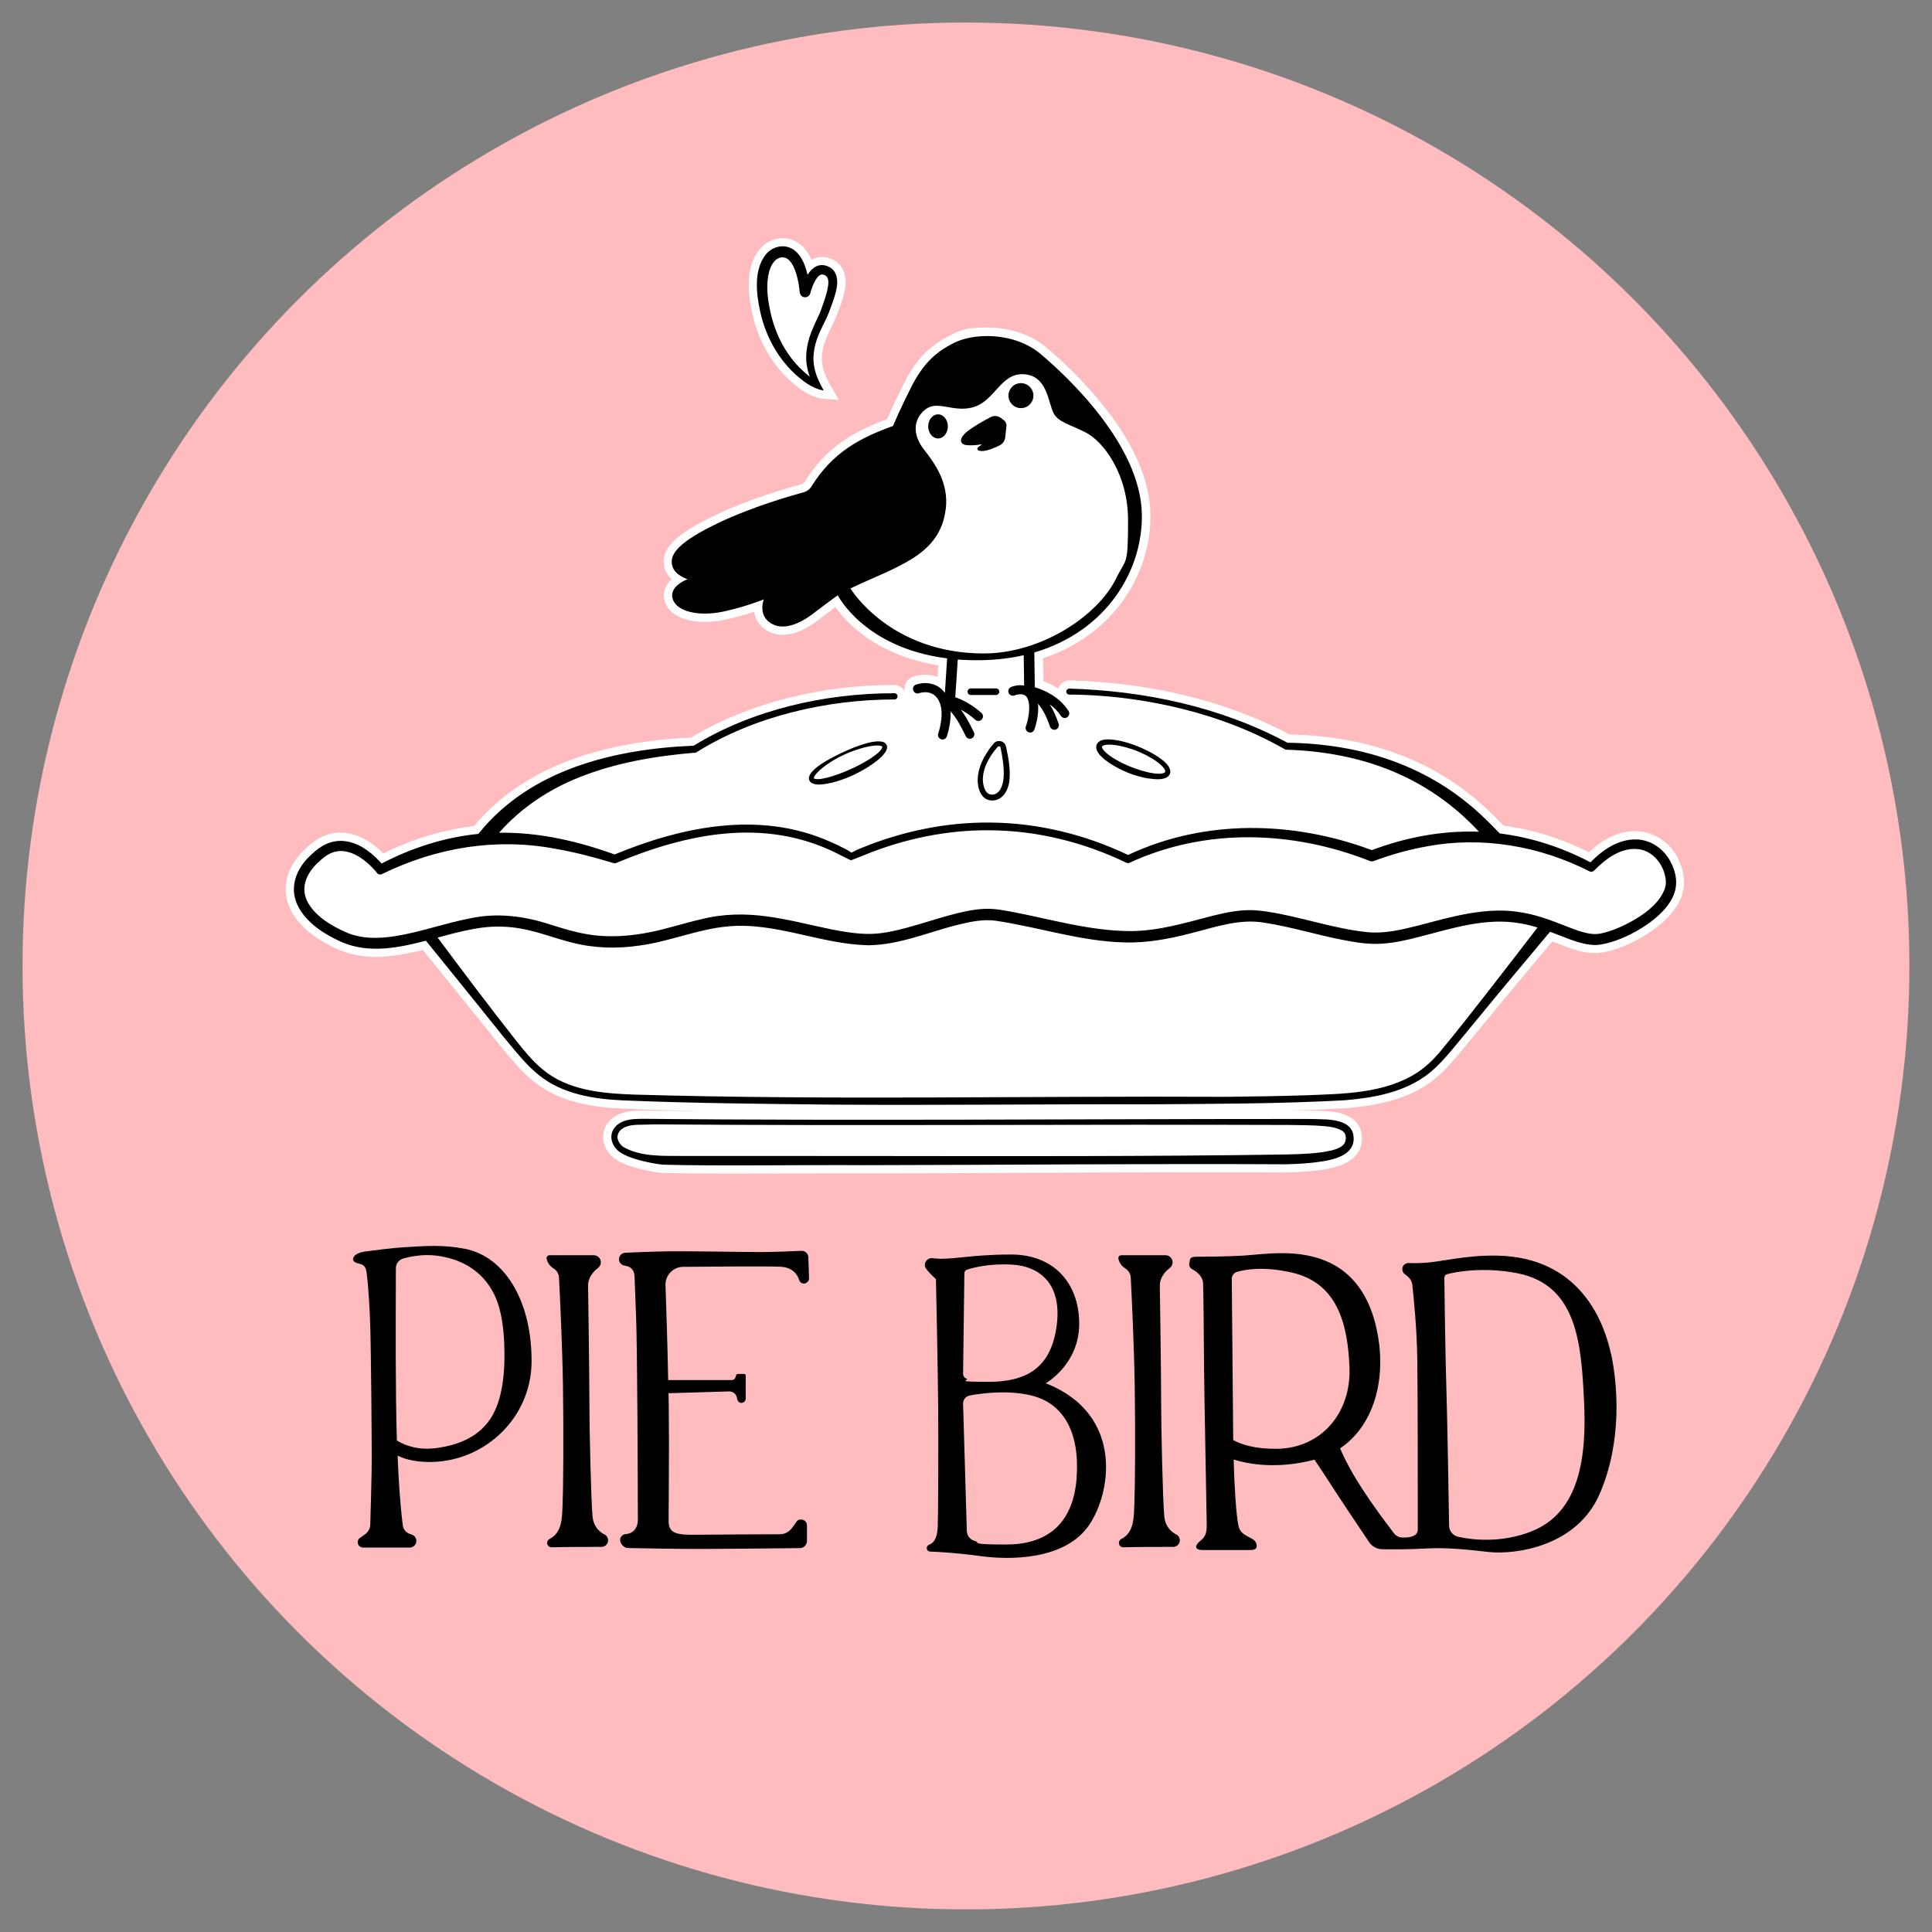
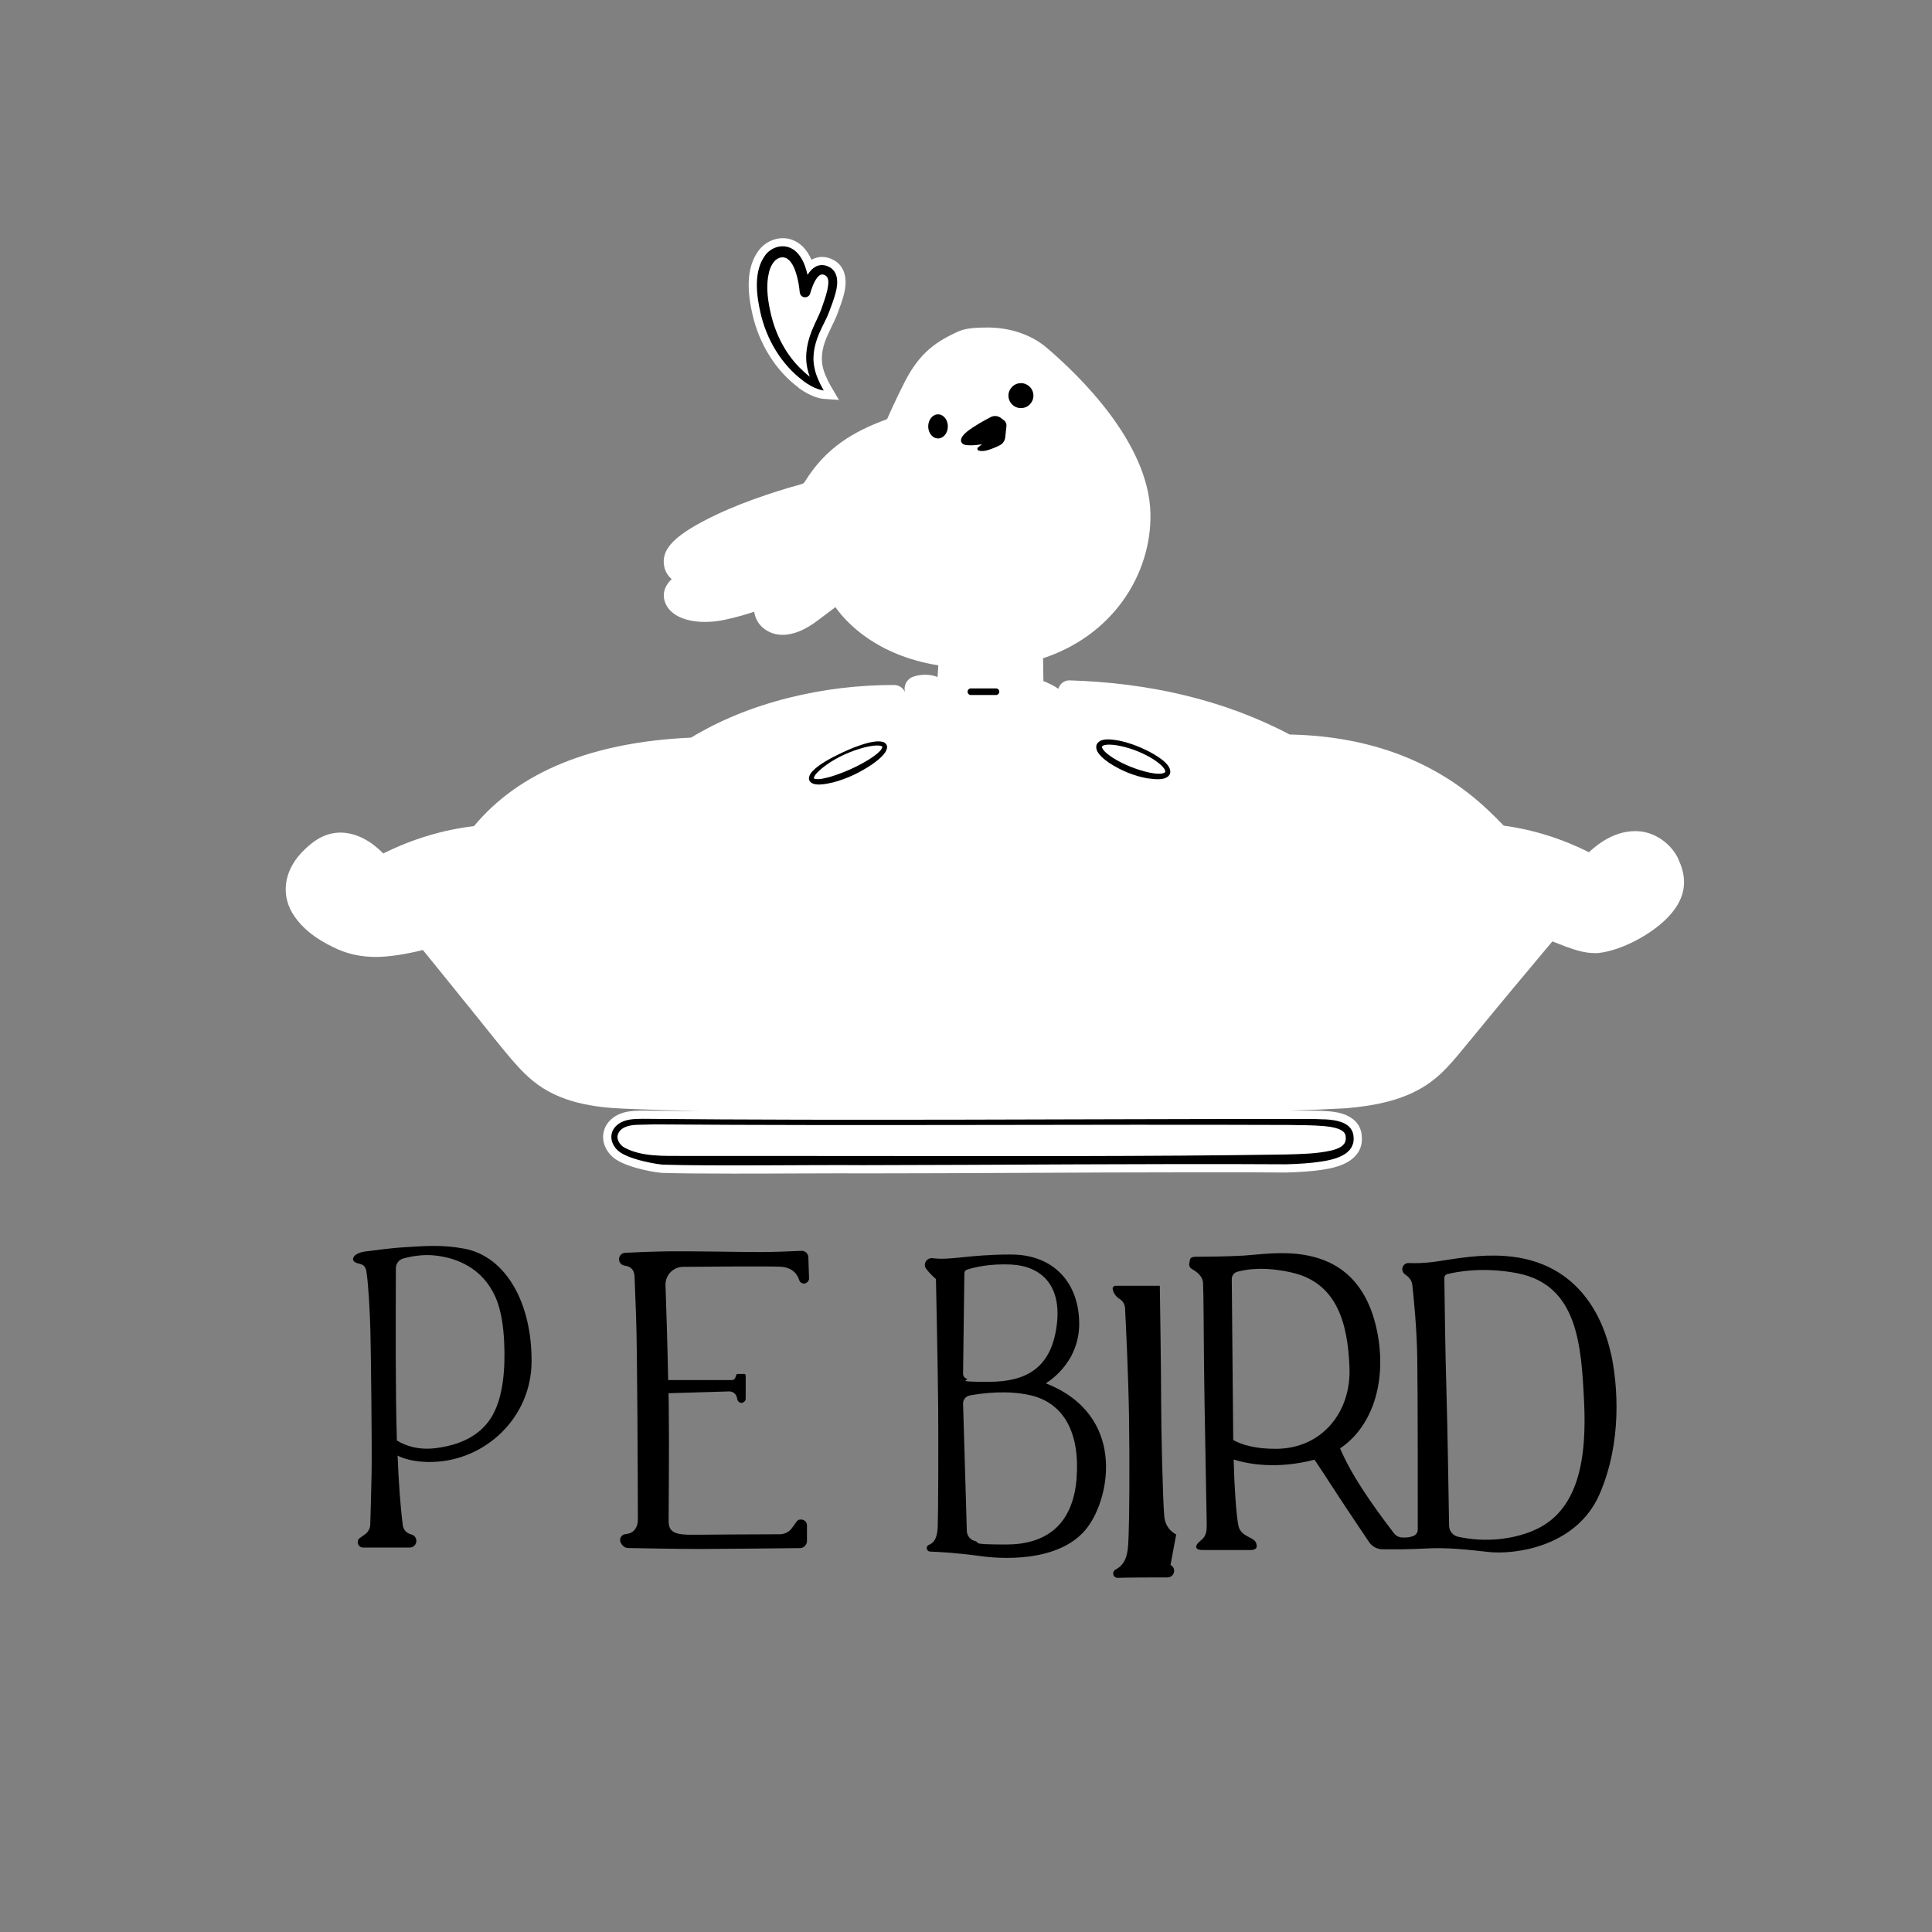
<svg xmlns="http://www.w3.org/2000/svg" viewBox="0 0 2676.9 2676.9" version="1.1" id="Layer_1">
  <rect x="0" y="0" width="2676.9" height="2676.9" fill="#808080" stroke="none" />
  <defs>
    <style>
      .st0 {
        fill: #fff;
      }

      .st1 {
        fill: #febcbe;
      }
    </style>
  </defs>
-   <circle r="1307.2" cy="1338.4" cx="1338.4" class="st1" />
  <g>
    <g>
      <path d="M2326,1191.2c-10.7-23.2-34.2-39.1-58.4-39.6-.6,0-1.3,0-1.9,0-21.8,0-43.3,9.8-64.1,29.2-38-19-77.7-31.4-118.1-36.8-6.8-7.1-13.6-13.9-20.5-20.4-71.3-68.1-164.2-103.7-276.2-105.9-44.7-23.7-94.1-42.1-146.9-54.7-49.8-11.9-103-18.7-157.9-20.3h-.4c-7.2,0-13.3,4.9-15.1,11.6-7-4.6-14.2-8.1-20.8-10.6l-.5-31.6c45.8-15.2,83.8-42.5,110.4-79.4,25.6-35.5,39.3-78.5,38.4-121-1.9-99.2-101.4-193.9-144-230.1-21.2-17.9-50.2-27.8-81.8-27.8s-37.1,3.7-50.7,10.4c-29.8,14.8-48,33.4-64.8,66.6-11.5,22.7-19.9,41.5-23.6,49.9-47.2,17.5-84.8,39.5-114.1,86.9-.9,1.5-2.3,2.5-3.9,3-20.7,5.7-73.8,21.2-118.5,42.5-57.3,27.3-77.5,47.5-72.2,72.2,1.6,7.4,5.6,13,10.2,17.2-8.5,7.9-13.4,18.6-9.5,30.9,5.6,17.7,26.4,28.3,55.7,28.3h0c8.7,0,17.7-.9,26.6-2.8,16-3.3,30.8-7.7,41.6-11.3,1.1,7.9,4.7,16.2,12.8,22.8,7.5,6.1,16.5,9.2,26.6,9.2,15,0,31.7-6.9,49.4-20.5,10.7-8.2,18.4-13.9,23.7-17.9,15.2,21.5,56.7,66.8,142.6,80.7l-1.1,16.1c-5.3-2.1-11-3.1-17.2-3.1s-11.7,1-16.7,2.8c-8.7,3.1-13.5,12.4-11.2,21.1-.9-1.9-2.1-3.6-3.5-5-3-3-7-4.6-11.2-4.7h-.8c-49.9,0-99.2,6-146.6,18-49.6,12.5-94.8,31-134.3,54.9-137.3,6.2-238.5,47.5-300.8,122.7-42.3,4.8-85.4,17.8-125.6,37.8-17.5-17.6-36-27.2-54.9-28.7-1.4-.1-2.8-.2-4.2-.2-11.3,0-22.9,3.4-32.6,9.6-6.2,3.9-11.3,8.2-16.9,13.5-27.4,25.6-34.3,59.2-17.8,87.8,16,27.3,44.6,42.5,64.7,51.5h.3c15.7,6.7,32.6,9.9,51.5,9.9s44-4.4,64.7-9.6c18.6,22.9,44.1,54.2,61.1,75.5h.1c5.1,6.3,12.9,16.1,21.3,26.5,11.5,14.4,23.4,29.2,30.4,37.6,11.3,13.7,24.1,29.1,39.8,41.9,37.3,30.7,86.6,36.6,125.4,38.3,35.2,1.5,70.5,2.5,105.8,3.3-27.4-.2-53.7-.4-79.1-.6h-2c-11.6.2-26.1.5-38.6,9.4-9.5,6.9-14.6,16.7-14.5,27.6.2,11.7,6.7,23.1,17.3,30.4l.3.2c9.4,6,19.9,9.4,29,12,12.4,3.4,23.8,5.6,34.7,6.7h.4s.4,0,.4,0c23.5.7,54.5,1,97.7,1s53.8-.1,80.4-.2c24.7-.1,48.1-.2,69.1-.2s21.7,0,30.5.1c68.9,0,142-.4,212.7-.7,84.4-.4,171.7-.8,255.8-.8s81.5.1,117.9.3h.4c16.2-.5,33.5-1.3,50.9-4,9.1-1.4,22.5-4,33.5-10.2,18.1-10.2,21.1-24.8,20.3-35.3-.6-13.6-7.9-23.8-21-29.7-9.8-4.4-21-5.5-29.8-6-9.7-.6-19.1-.6-27.1-.6s-6.4,0-9.5,0c-3.1,0-6.3,0-9.4,0h-4.3c26.1-.7,52.3-1.8,78.3-3.2h.3c22.3-1.9,40.3-4.7,56.6-8.8,27-6.7,49.8-17.7,67.6-32.5,11.9-9.7,22.2-21.4,30.8-31.6,7.9-9.4,15.8-19,23.4-28.3,3.8-4.7,7.7-9.4,11.6-14.1,27-33,56.7-68.4,85.4-102.7l11.1-13.2c2.9,1.1,5.8,2.2,8.6,3.3,3.6,1.4,7.2,2.8,10.8,4.2h.1c12.3,4.5,25.7,8.7,39.5,8.7s2,0,3,0h.6c35.7-3.4,85.3-31.2,106-59.7,16.1-21.6,18.1-44.5,6.2-69.8h0Z" class="st0" />
      <path d="M1106.2,537.2c18.7,13.9,32.8,15.3,34.4,15.4l21.8,1.5-11.1-18.8c-2.5-4.2-5.2-9.6-7.4-14.9-2-4.7-3.5-9.5-4.3-14.1-2.4-12.8.1-27,7.8-43.4h0c1.4-3.2,2.9-6.2,4.4-9.4,2.6-5.3,5.3-10.7,7.7-16.7,0,0,1-2.6,1.4-3.8,2.8-7.6,5.8-15.4,8.1-24.1,7.2-26.1-.6-45.4-21.1-51.6h-.2c-2.9-.9-5.9-1.3-8.7-1.3-4.2,0-9.3.9-14.7,3.9-6.3-14.3-15.4-23.6-27-27.7-4.1-1.5-8.4-2.2-12.7-2.2-13,0-25.8,6.7-33.6,17.3-14.7,20-17.5,48.7-8.5,87.8,9.2,41.5,32.5,78.7,64,102h0Z" class="st0" />
    </g>
    <g>
-       <path d="M953.3,802.3s-26.9,9.3-21.2,27.6,37.7,24.2,69,17.7c30.7-6.4,57.2-17.1,57.2-17.1,0,0-7.7,19.1,6.8,30.9,14.5,11.8,36.5,7.9,61.8-11.4,25.3-19.3,33.9-25.2,33.9-25.2,0,0,36.5,72.9,151.5,87.4l-3.1,47.9c-11.4-16.1-30.5-14.9-40.1-11.5-3.3,1.2-5,4.8-3.8,8,1.2,3.3,4.8,5,8,3.9,2.1-.7,20.6-6.5,28.5,12.5,7.3,17.5-1.7,42.8-1.8,43.1-1.2,3.3.5,6.9,3.8,8.1.7.3,1.4.4,2.1.4,2.6,0,5-1.6,5.9-4.2.3-.9,6.1-17.3,5.3-34.7,7.8,8.6,13.8,19.3,21,34.3,1.1,2.3,3.3,3.6,5.7,3.6s1.9-.2,2.7-.6c3.1-1.5,4.5-5.3,2.9-8.4-6.1-12.7-11.6-22.8-18.1-31.3,6.2,3.3,13.2,7.8,20,14,1.2,1.1,2.7,1.6,4.3,1.6s3.4-.7,4.7-2.1c2.3-2.6,2.2-6.6-.4-8.9-13.5-12.2-27.2-18.7-36.3-21.9l3.4-52.2c10.6.8,21.8,1.1,33.6.9,20.7-.4,40-2.8,57.8-6.9l.6,42c-6.7-1.2-13.7.3-18,2-3.2,1.3-4.8,5-3.5,8.2s5,4.8,8.2,3.5c.5-.2,13.1-5.1,17.5,3.3,6.1,11.6.8,32.6-1.8,39.7-1.2,3.3.5,6.9,3.8,8.1.7.3,1.4.4,2.1.4,2.6,0,5-1.6,5.9-4.2.4-1,6.8-19,5-35.9,6.9,8.4,12.2,18.6,16.6,31.9.9,2.6,3.3,4.3,6,4.3s1.3-.1,2-.3c3.3-1.1,5.1-4.7,4-8-3.5-10.4-7.5-19.3-12.4-26.9,5.8,4.1,11.3,9.4,15.5,16,1.2,1.9,3.3,2.9,5.3,2.9s2.3-.3,3.4-1c2.9-1.9,3.8-5.8,1.9-8.7-12.4-19.4-32.7-28.7-46.7-32.9l-.7-48.2c100.5-29.5,150.5-114,149-191.8-1.9-96.3-103.7-190.8-140-221.5-36.2-30.7-92.1-29.7-119.9-15.8-26.4,13.1-43.2,29.2-59.7,61.5-15.3,30.2-25.2,53.8-25.2,53.8-44.8,16.1-83.3,36-113,83.8-2.4,3.9-6.2,6.8-10.6,8-18.8,5.1-72.2,20.6-116.6,41.7-58.4,27.8-69.1,44.3-65.9,59.3,3.1,14.2,21.6,19.5,21.6,19.5h0ZM1310.4,705.5c4.4-35.8-14.4-62.6-30.1-82.5-16.1-20.4-15.3-42,1.7-55.6,16.7-13.3,37.7,4,65-2.8,31.6-7.9,38.9-48.2,71.8-46.1,31.5,2,33.3,36.9,40.3,52.5,6.4,14.2,22.4,16.4,45.4,28.3,24.4,12.6,58.5,57.2,58.5,121.8s-2.7,52-16.5,80.3c-25.7,52.5-104.7,104-183.3,104-130.7,0-184.9-90.1-184.9-90.1,63.8-30.5,124.1-45.1,132-109.7h0Z" />
      <circle transform="translate(-69.5 233.7) rotate(-9.2)" r="17.3" cy="547.7" cx="1414.7" />
      <ellipse ry="16.7" rx="13.6" cy="590.8" cx="1299.7" />
      <path d="M1338.6,616.6c9.2,1.4,22-1.1,22-1.1l-5.5,4.4c-1.4,1.1-1.2,3.3.4,4.1,1.5.7,3.9,1.2,7.5.8,6.6-.7,15.8-4.6,22-7.7,4.3-2.1,7.3-6.3,7.8-11.1l1.7-15.6c.3-3.1-1-6.2-3.5-8.1l-4.4-3.3c-4-3-9.4-3.4-13.9-1.1-8.8,4.6-23.4,12.6-32.6,20-13.2,10.6-9.1,17.6-1.6,18.8h0Z" />
-       <path d="M2315.6,1196c-8.6-18.6-27.5-32.5-48.2-32.9-25-.7-47,14.5-63.7,31.7-39.1-20.6-81.8-34.6-125.7-40-7.4-7.9-15-15.5-22.9-22.9-74.8-71.4-169.4-101.3-271.2-102.8-92.5-49.6-197.8-72-302.2-75-2.3,0-4.3,1.8-4.3,4.1,0,2.3,1.8,4.2,4.1,4.2,13,0,26,.5,38.9,1.4,38.9,2.5,77.5,8.6,115.4,17.8,50.7,12.4,100.1,31.1,145.4,57.1,106.1,3.1,197.3,37.6,268,113.7-50.6-1.9-101.2,7.7-148.4,25.5-109.1-40.7-231.4-43.3-337.8,6.7-59.6-28.4-125.2-44.5-191.3-44.9-60.6-.6-121,12-177.1,34.8-5.1,2-10.1,4.3-14.9,6.9-2.4-1.7-4.6-3.2-7.2-4.5-8-4.2-16.1-8.1-24.4-11.6-96.3-42-203-20.1-296.5,18.6-51.1-18.5-105.3-31-160.1-30.1,30.1-34.3,69.2-60.3,111.6-77,50.7-20.2,105.4-29.4,159.7-33.9h1.3c0-.1,1-.7,1-.7,40.6-25.3,85.5-43.3,131.8-55.2,46.4-11.9,94.4-17.8,142.4-17.9,2.4,0,4.3-1.9,4.3-4.3s-1.9-4.3-4.3-4.3c-48.7,0-97.4,5.7-144.6,17.6-46.8,11.8-92.4,29.8-133.6,55.1-109.8,4.5-226.8,32.7-298.3,122.2-46.8,4.7-92.5,19.3-134.1,41.1-.9-1.1-1.8-2.1-2.8-3.1-13.3-14.2-30.4-26.7-50.5-28.2-10.4-.8-21.2,2.2-29.9,7.7-5.7,3.6-10.4,7.6-15.2,12.2-21.2,19.7-30.9,47.2-15.7,73.6,13.2,22.5,36.5,36.5,59.5,46.9,37.3,15.6,77,8,116-2.2,19.5,24,47.3,58.2,65.8,81.3,12,14.6,39.6,49.6,51.7,63.9,11.8,14.3,23.8,28.6,38.3,40.4,33.1,27.2,77.1,33.9,118.6,35.7,95.8,4,191.6,4.7,287.5,5.8,145.4,1.1,292.5-.8,437.9-.4,91.3-.7,182.7-.6,274-5.7,18.3-1.6,36.7-3.9,54.8-8.5,22.5-5.6,45-15.2,63.1-30.3,10.8-8.9,20.3-19.5,29.2-30.1,11.8-14,23.3-28.2,34.9-42.2,32.3-39.5,69-83.1,101.8-122.3,9,3.3,18,6.9,27.1,10.4,12,4.3,25.1,8.5,38.1,7.9,32.4-3,78.9-29,97.9-55,14.1-18.9,14.9-37.2,5-58.1h0ZM2070.4,1362.8c-25.4,32.2-50.3,64.8-76.5,96.1-3,3.4-6,6.6-9.1,9.8-6.2,6.2-13,11.9-20.3,16.9-45.7,29.9-103.2,29.9-156.1,32-36.4,1.2-72.9,1.7-109.4,2.1-273.5-1.4-547.2,4.9-820.7-3.1-43.9-1.6-91.6-5.6-126.6-35-13.9-11.4-25.1-25.4-36.3-39.4-37.1-47.1-73.2-95-109-143.1,16.5-4.5,32.7-8.9,48.4-11.7,23-4.6,46.1-4.8,68.9-.4,23.4,4.3,45.7,13.3,69.2,19.1,30.1,7.8,61.9,8.6,92.6,4.1,41.8-5.4,81.1-22.9,123-26.6,66.6-6.3,129.2,25.1,195.5,26.1,43.2-.6,83.4-18.7,124.6-28.7,17-4.1,33.6-7.5,50.8-5.3,59.6,8.8,117.8,28.6,178.6,30.1,30.9.9,61.6-4.8,91.3-12.5,34-8.5,68.1-21,103.3-14.7,35.5,5.5,69.8,16.1,105.3,23.2,18.1,3.6,37,6.9,55.7,5.8,18.6-1,37-5.4,54.7-10,45.4-11.8,91.9-26.7,138.8-18.1,7.9,1.3,15.6,3.3,23.2,5.6-19.9,26-39.9,51.9-60,77.7h0ZM2306.5,1231.8c-8.8,24.4-39.1,42.7-62.6,53.1-5.3,2.3-10.7,4.3-16.1,6-7.6,2.2-14.2,3.9-21.6,3.1-9.1-.8-17.6-3.7-26.4-6.9-22.5-8.6-45.6-18.5-69.9-22.6-49.3-9.2-98.4,5.8-145.3,18-22.7,5.7-45.3,11.2-68.7,9.2-47.6-4.6-93.3-21.6-141-28.7-6.1-.9-12.4-1.6-18.8-1.9-18.9-.7-37.8,3.3-55.7,7.7-37.4,9.7-74.5,21-113.2,21.3-56.9,0-111.8-16.7-167.5-27.2-7.5-1.4-15.3-2.7-23.1-3.4-17.4-1.4-35.2,2.1-51.6,6.2-23.5,5.9-46.3,13.8-69.6,20-17.1,4.5-33.9,8.3-51.3,8.3-17.5,0-34.8-2.9-52.2-6.3-63.3-13.2-115.8-30.3-181.4-13.8-23.6,5.5-46.3,13-69.8,17.7-22.9,4.6-46.4,6.8-69.7,5-23.6-1.7-45.9-8.5-68.6-15.6-35.8-11.8-73.2-16.6-110.4-8.7-36.1,6.9-69.4,19.3-105.1,24.9-22.5,3.5-45.9,3.8-66.9-5.2-20.2-8.9-41.4-21.3-52.7-40.3-12-20.2-3.2-40.9,12.8-56.1,3.9-3.7,8.4-7.7,12.8-10.5,8.8-5.7,19.1-7.4,29.2-4.7,13.3,3.5,24.8,12.4,34.3,22.3,1,1,1.9,2.1,2.9,3.1l1.4,1.6c.4.5.9,1.1,1.2,1.5,1.5,2.5,4.6,3.5,7.3,2.2l.7-.3c75-36.6,157.3-50.2,239.5-34.8,27.1,4.7,53.8,11.7,80.4,19.8,1.3.4,2.7.4,4-.1,98-41,205-63.1,304.4-14,7,3.3,13.8,7.2,20.9,10.3,6.4-2.3,12.9-5.1,19.3-7.6,54.8-22.3,113.9-34.6,173.2-34,65.4.4,130.3,16.6,189.1,45,1.3.6,2.9.7,4.4,0,105.6-48.8,226.1-44.6,333.1-2.4,1.6.6,3.5.7,5.2,0,24.1-8.9,48.9-16,74.3-20.4,76.2-14.2,155.7-.4,224.5,34.6,2.2,1.2,5,.8,6.8-1.2,15.3-15.6,35.3-30.7,57.8-29.7,21.9.7,38.1,20.3,41,41.1.8,4.9.4,9.8-1.3,14.5h0Z" />
      <path d="M1384.6,958.4c0-2.5-2.1-4.6-4.6-4.6h-34.8c-2.5,0-4.6,2.1-4.6,4.6s2.1,4.6,4.6,4.6h34.8c2.5,0,4.6-2.1,4.6-4.6Z" />
      <path d="M1182.2,1036.1c-12.6,5.1-67.6,28.7-60.8,45.3,4.8,9.5,24.5,4.5,32.8,2.7,19.7-5.2,38.3-14.1,55.1-25.7,6.7-4.9,19.3-14,19.8-23.1.2-3.1-2.3-6.1-5.1-7.1-11.3-3.7-30.8,3.8-41.7,7.8h0ZM1204.8,1051.8c-16.5,10.3-34.5,18.3-53,24.1-6.1,1.7-18.7,5.5-24.2,2.6,0-5.5,12.1-14.8,16.7-18.2,15.9-11.5,34.4-19.6,53.3-24.7,5.3-1.3,21.2-4.8,25-.9-.7,5.9-12.8,13.7-17.8,17.1h0Z" />
      <path d="M1590.7,1078.5c8.5,1.2,25.9,3.7,30.3-6.2,4.5-13.1-21-26.9-30.5-31.8-12.8-6.4-26.2-11.5-40.4-14.4-8.7-1.5-25.8-4.6-30.6,5.5-3.7,10.5,10.6,20.7,17.9,25.8,16.3,10.5,34.2,17.9,53.3,21.2h0ZM1526.8,1034.4c3.2-4.2,16.9-2.4,22-1.5,17.7,3.3,35.4,10.2,50.6,20,4.4,3,15.9,11.2,15.1,16.7-3.7,4.3-16.9,1.9-22.3.8-17.5-4-34.9-10.8-50.1-20.3-4.5-3-15.3-10.2-15.3-15.7h0Z" />
-       <path d="M1373.8,1109.1c15.1.6,22.9-13.4,24.7-26.4,1.8-15.5-.9-31.1-4.2-46.2-.5-2.5-1.1-5.1-3-6.9-3.9-4.1-11-3.8-14.5.6-4,4.7-7.7,9.7-10.9,15-6,10-10.6,21.6-11.2,33.5-.7,12.3,4,29.7,19,30.4h0ZM1378.1,1039.9c1.3-1.6,2.6-3.2,3.9-4.7,0,0,.3-.4.4-.4.9-1,2.6-.9,3.4,0,.4.4.5.9.6,1.4,0,.4.3,1.7.4,2,3,15.4,7,38.5.5,53-2.5,5.7-7,10.1-13.3,9.8-6.3-.1-9.5-6.1-11-11.8-4.4-17.6,4.4-35.4,15-49.2Z" />
      <path d="M1835.6,1551c-16.4-.9-32.8-.5-49.2-.6-289.2,0-607,2.6-895.9-.2-11.5.2-23.7,0-33.7,7.2-15.1,11-11.4,29.7,2.6,39.3,7.9,5.1,16.9,8.1,25.8,10.6,10.8,2.9,21.8,5.2,32.9,6.4,72.8,2.2,204.4.1,277.3.7,189.2-.2,397.8-2.3,586.5-1.2,16.5-.5,33.1-1.3,49.5-3.9,18.4-2.8,45.8-9.6,44.1-33.5-.9-20.8-23.6-24-39.9-24.9h0ZM1864.4,1579.6c-.6,4.1-2.8,6.9-6.3,9.2-3.6,2.4-8.4,4-13.2,5.2-20.3,4.7-42.2,5-63.2,5.6-188.6,2.9-397.1,2.3-586.2,2.1-69-.1-199.6-.1-268.6-.1-7.9,0-15.8-.4-23.7-1.1-13-1.3-25.9-4.1-37.4-10.1-5.7-2.9-10.5-9.5-10.3-15.6,1.5-12.6,16.1-16.1,27.1-16.3,8.1-.3,16.1-.5,24.3-.6,283.1,2.2,596.1-.3,879.5.8,16.2.3,32.4.2,48.5,1.6,5.3.5,10.5,1.2,15.3,2.5,4.8,1.3,9.3,3.2,11.8,6,2.7,2.9,3,7.1,2.5,10.9h0Z" />
      <path d="M1113,527.9c16.6,12.3,28.3,13.1,28.3,13.1-2.4-4.1-5.4-9.8-8.1-16.3-2.3-5.3-4-10.8-5-16.5-3.3-17.3,1.3-34.6,8.7-50.4,3.8-8.5,8.4-16.4,11.8-25.4,3.2-8.6,6.6-17.3,9.1-26.7,4-14.5,4.1-32.3-13.3-37.6-11.5-3.2-19.8,3.5-25.6,12.7-1-4.3-2.2-8.5-3.7-12.7-4-10.5-10.6-21.3-21.9-25.3-12.1-4.4-25.9,1-33.2,11.1-16,21.8-12.2,53.9-6.6,78.6,8.2,37.2,28.9,72.5,59.6,95.3h0ZM1065.4,377.4c1.4-5.3,3.5-10.3,6.5-14.1,5.5-7.3,14.8-9.3,21.4-2.8,3.3,3.1,6,7.9,8,13.1,3,7.9,5,16.8,6.1,25.4.2.9.4,3.1.7,6.1.3,3,2.2,5.5,5,6.4,4.1,1.4,8.5-1,9.6-5.2.5-1.8.8-3,.9-3.3,2.1-6.6,8.5-24.4,16.9-22.6,10.1,2.3,7.2,14.6,5.6,22.5-2,8.4-5.2,17-8.2,25.7-3,8.3-7.5,16.5-11,24.8-7.8,17.4-12.5,37.6-8.3,56.7.8,4.1,2,8,3.4,11.9-5.2-4.1-10.2-8.6-14.8-13.3-21.1-21.6-34.3-49.7-40.3-79.1-3.6-16.9-5.6-35.8-1.4-52.2h0Z" />
    </g>
    <g>
      <path d="M643.2,1730.1c-30.4-5.8-55.5-3.6-79.1-2.2-26,1.5-43,4.4-56.4,5.9-18.5,2.1-20.9,11.1-16.8,14.3,6.1,4.8,14.7.6,16.8,13.8,2.8,18,4.8,55.5,5.5,81.8.7,26.3,2.3,163.8,1.7,194.8-.4,23.2-1.4,57.9-1.9,73.9-.2,5.5-2.9,10.5-7.4,13.6l-6.8,4.8c-2.5,1.7-3.7,4.8-2.9,7.8.8,3.3,3.7,5.6,7.1,5.6h64.7c5.1,0,9.2-4.1,9.2-9.2h0c0-4.1-2.7-7.6-6.5-8.8l-1.9-.6c-5.6-1.7-9.7-6.5-10.4-12.2-3.5-27.5-5.8-60.2-7.2-96.6,4.5,2.4,20.2,9.6,48.4,8.8,73.5-2,136.5-61.4,137.2-138.3.7-81.3-35-146.1-93.1-157.2h0ZM683.3,1959.6c-17.7,32.2-50,42.8-78.1,46.7-25.5,3.5-43.8-3.3-55.3-10.4-2.1-70.8-1.6-153.6-1.4-238.7,0-6.3,4.2-11.8,10.3-13.5,10.2-2.8,26.9-6.1,44.4-4.1,22.5,2.5,59.2,12.3,79.7,50.3,4.6,8.5,13.5,26.6,15.6,68.8,2,39.5-1.9,76.5-15.3,100.8h0Z" />
-       <path d="M837.5,2126.1c-6-3.1-15.1-10.2-16.5-24.9-2.1-22.3-4.4-121.1-4.4-162s-1.6-141.9-1.8-157.7c-.1-12.2,8.6-20.7,13.8-24.7,2.5-1.9,3.9-4.8,3.9-7.8,0-5.4-4.4-9.8-9.8-9.8h-61.3c-2.6,0-4.5,2.4-4,4.9.9,3.9,3.2,9.4,9.6,13.4,4.3,2.7,7.2,7.2,7.5,12.3,1.3,24.6,4.6,93.7,5.5,149.2,1.1,68.8.4,146-.5,165.2-.8,18.1-.1,39.1-18,48.1-2.1,1.1-3.4,3.2-3.4,5.5,0,3.4,2.8,6.2,6.3,6.1,7.3-.2,19.9-.5,31.4-.5s27.7,0,37.6-.1c4.8,0,8.8-3.7,9.1-8.5.3-3.7-1.7-7.1-5-8.8h0Z" />
-       <path d="M1629.7,2126.1c-6-3.1-15.1-10.2-16.5-24.9-2.1-22.3-4.4-121.1-4.4-162s-1.6-141.9-1.8-157.7c-.1-12.2,8.6-20.7,13.8-24.7,2.5-1.9,3.9-4.8,3.9-7.8,0-5.4-4.4-9.8-9.8-9.8h-61.3c-2.6,0-4.5,2.4-4,4.9.9,3.9,3.2,9.4,9.6,13.4,4.3,2.7,7.2,7.2,7.5,12.3,1.3,24.6,4.6,93.7,5.5,149.2,1.1,68.8.4,146-.5,165.2-.8,18.1-.1,39.1-18,48.1-2.1,1.1-3.4,3.2-3.4,5.5,0,3.4,2.8,6.2,6.3,6.1,7.3-.2,19.9-.5,31.4-.5s27.7,0,37.6-.1c4.8,0,8.8-3.7,9.1-8.5.3-3.7-1.7-7.1-5-8.8h0Z" />
+       <path d="M1629.7,2126.1c-6-3.1-15.1-10.2-16.5-24.9-2.1-22.3-4.4-121.1-4.4-162s-1.6-141.9-1.8-157.7h-61.3c-2.6,0-4.5,2.4-4,4.9.9,3.9,3.2,9.4,9.6,13.4,4.3,2.7,7.2,7.2,7.5,12.3,1.3,24.6,4.6,93.7,5.5,149.2,1.1,68.8.4,146-.5,165.2-.8,18.1-.1,39.1-18,48.1-2.1,1.1-3.4,3.2-3.4,5.5,0,3.4,2.8,6.2,6.3,6.1,7.3-.2,19.9-.5,31.4-.5s27.7,0,37.6-.1c4.8,0,8.8-3.7,9.1-8.5.3-3.7-1.7-7.1-5-8.8h0Z" />
      <path d="M1111,1733.1c-13.5.6-39.1,1.7-56.7,1.7-25,0-98.5-1.4-128.8-1-21.4.3-46.4,1.4-59.3,2-4.8.2-8.5,4.2-8.5,8.9s3.3,8.2,7.7,8.9c7.9,1.1,13.4,5,13.8,15,.3,8.2,0-.8,2.1,54.6,1.8,46.8,2.4,228,2.5,283,0,9.3-5.2,18-15.5,19.2l-.9.2c-4.5,0-8.2,3.7-8.2,8.2s4.8,11,10.9,11.1c21.6.4,70.3,1.3,98,1.3s111.6-.9,140.1-1.2c5.5,0,9.9-4.5,9.9-10v-21.5c0-4.5-3.6-8.1-8.1-8.1s-5,1.3-6.6,3.4l-6.1,8.4c-3.9,5.4-10.1,8.6-16.7,8.6-26.4.1-95,.4-116.5.7-26.9.4-37.5-2.1-37.7-18.6-.1-16.5,1-97.4.2-159.2,0-5.7-.2-11.9-.3-18.3l84-2.5c5-.1,9.4,3.2,10.6,8.1l.8,3.3c.6,2.6,3,4.5,5.7,4.5s5.8-2.6,5.8-5.8v-32.2c0-1.1-.9-2.1-2.1-2.1h-9c-.9,0-1.7.6-2,1.4l-1.2,3.6c-.7,2.1-2.7,3.5-4.9,3.5h-88.2c-.9-45.6-2.5-99.4-3.7-131.4-.5-13.8,10.5-25.4,24.4-25.5,40-.4,115.2-1,134.3-.2,18.2.7,24.4,11.8,26.5,18.4.9,3,3.6,5,6.7,5s7.2-3.3,7-7.3l-1-29.3c-.2-5-4.4-9-9.5-8.8h0Z" />
      <path d="M1448.9,1916.7s46.4-26.2,46.4-82.5-35.1-96-94.4-96-83.3,8.4-108.6,5.1c-7.8-1-13.7,7.4-9.5,14,.1.2.3.5.5.7,5.8,7.8,13.5,14.2,13.5,14.2,0,0,2.7,126,3.1,178.4.4,52.4,0,152.8-.6,164.3-.5,10.6-2.3,21.7-12.1,25.5-1.6.6-2.8,2.1-3.1,3.8-.4,2.9,1.7,5.5,4.7,5.6,10.8.4,36.7,1.7,69.3,6.2,43.2,6,114.7,4.6,148.2-39.2,32.6-42.6,54-156.5-57.4-200.2h0ZM1336.3,1763.9c0-2.2,1.4-4.1,3.5-4.7,8.2-2.7,30.6-8.8,62.3-7,39.6,2.2,71.3,28.1,61.3,89.3-9,55.3-43,73.1-93.8,73.1s-24.2-2.2-30.6-4.5c-2.8-1-4.6-3.7-4.6-6.7l1.8-139.5h0ZM1491.8,2047.5c-5.1,67.2-44.3,92.5-97.6,92.5s-34.6-2.6-43.5-4.9c-6.4-1.6-10.9-7.3-11.1-13.9l-5.2-176.2c-.2-5.6,3.8-10.5,9.3-11.5,18.6-3.4,52.6-7.6,84.3-.2,46.6,10.8,68.3,52.9,63.7,114.3Z" />
      <path d="M2232,1875.6c-9.1-42.6-40.6-127.6-146.1-135.3-35.3-2.6-66.4,3.2-95.6,7.6-16.8,2.5-30.6,2.5-38.4,2.1-4.2-.2-8,2.7-8.8,6.9-.6,3.1.5,6.3,3,8.2l4.2,3.4c3.7,3.1,6.1,7.4,6.6,12.2,1.9,17.1,6.2,60.3,6.8,100.5.8,46.3.7,206.7.7,238.2,0,3.7-2.2,7.1-5.5,8.5-3,1.3-6.9,2.4-11.5,2.4h-4.1c-4.7,0-9.1-2.2-11.9-5.9-32-41.8-59.5-81.7-74.6-117.6,44.4-29.8,64-90.6,52.3-156.7-15.7-88.5-70.7-106.1-102.1-111.4-31.4-5.3-63.2-.3-83.8,1-20.6,1.3-55.3,1.6-65.7,1.6s-8.3,4.4-9.5,8.4c-1.1,3.4.5,7,3.6,8.7,5.8,3.1,14.8,9.5,15.3,19.3.6,11.5,1,65,1.3,109.6.3,44.6,3.7,212.8,3.8,225.5.1,12.7-2.6,17-8.7,22-8,6.4-9,12.9,3.5,12.9h64.8c7.1,0,11.7-1.8,8.8-9.8-3.3-8.9-20.9-8-24.4-23.6-3.1-13.6-5.9-57-6.7-92,21,6.5,60.5,13.6,112,.2,5.7,8.5,15.3,22.8,25.3,38.4,12,18.7,38.1,57.6,50.3,75.7,4.2,6.2,11.1,9.9,18.5,10,14.2.2,38.5.2,58.8-1,30.7-1.9,61.6,1.8,87.8,4.7,36.6,4.1,122.4-6.8,154.3-80.1,31.8-73.3,25-152.1,15.9-194.7h0ZM1708.7,1995.2c-.6-57.3-1.7-190.7-2-223.1,0-4.6,3-8.6,7.4-9.9,11.7-3.4,37.2-7.8,75.8,1,62.2,14.2,77.6,69.4,79.9,131.9,2.3,62.5-38.9,111.4-100.3,112.3-29.9.4-49.1-5.7-60.8-12.1h0ZM2122.4,2121.7c-42.8,16.8-82.6,11.9-102,7.6-7.3-1.6-12.5-7.9-12.6-15.4-.6-36-2.3-143.1-3.7-187.5-1.5-47.5-2.7-136-2.9-155.9,0-2.4,1.6-4.5,3.9-5.1,11.9-3,49.6-10.6,97.6-1.2,83.4,16.4,88.2,99.8,92.1,176.9,3.8,77.2-6,154.3-72.5,180.5h0Z" />
    </g>
  </g>
</svg>